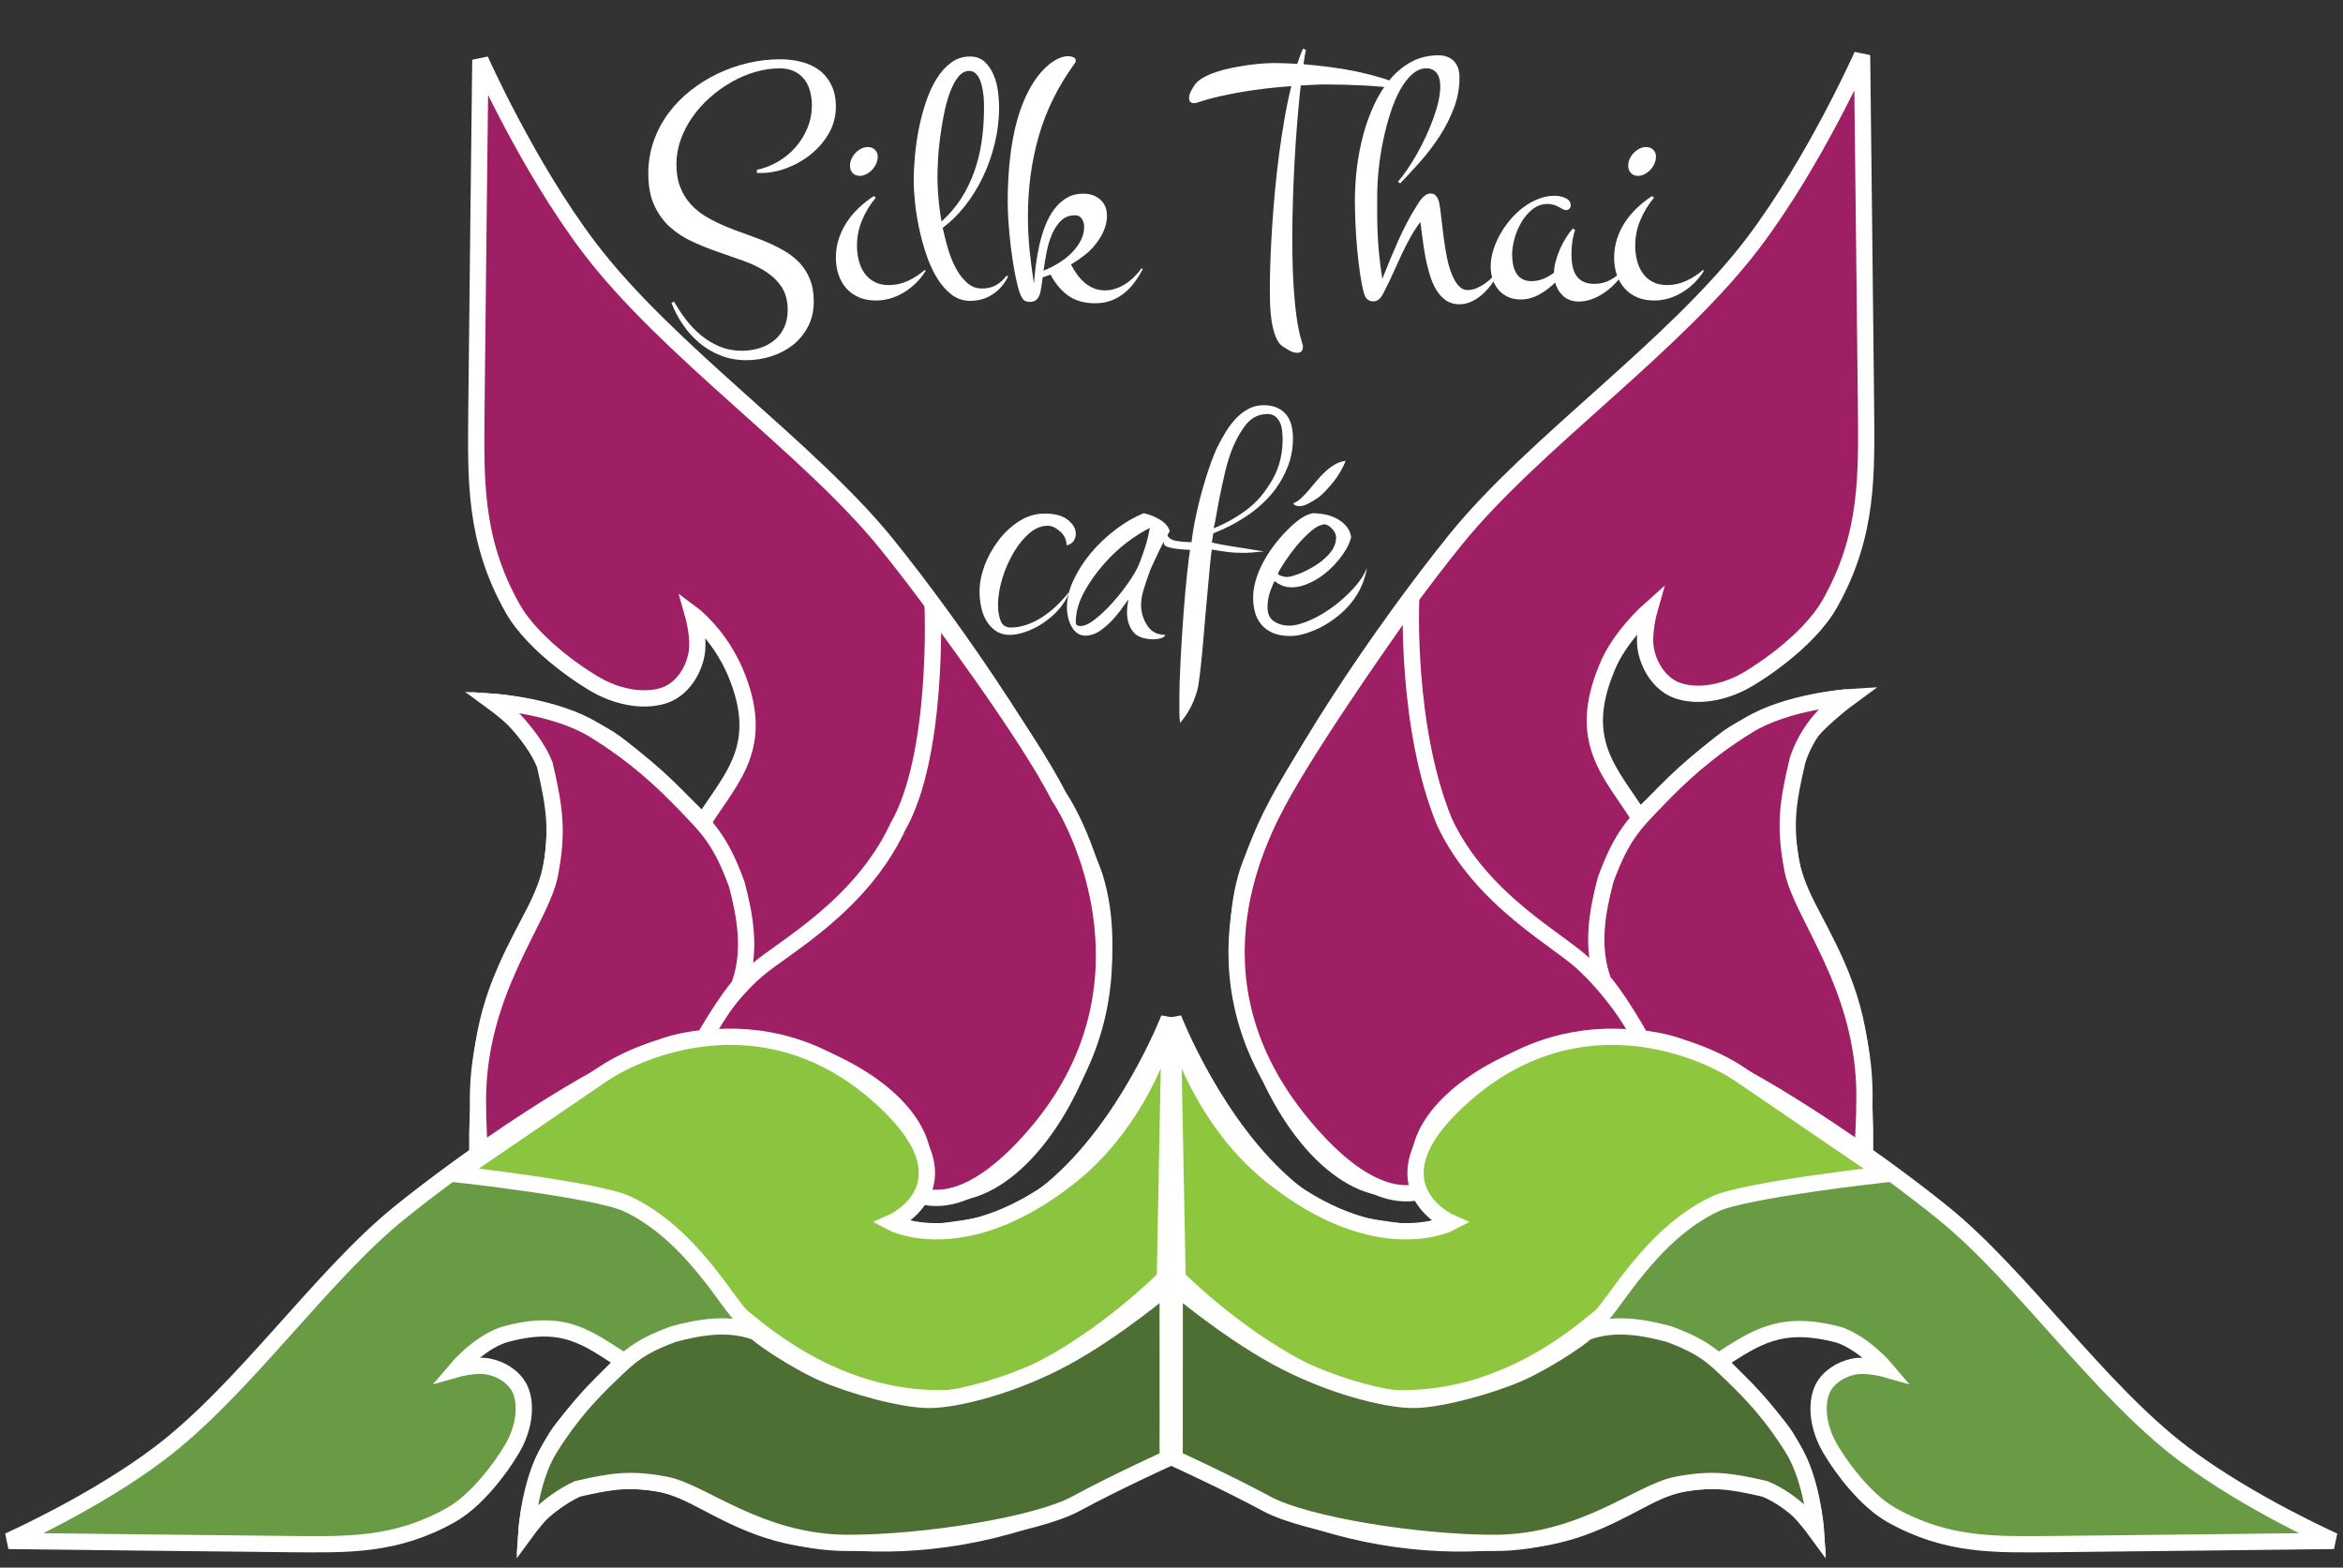
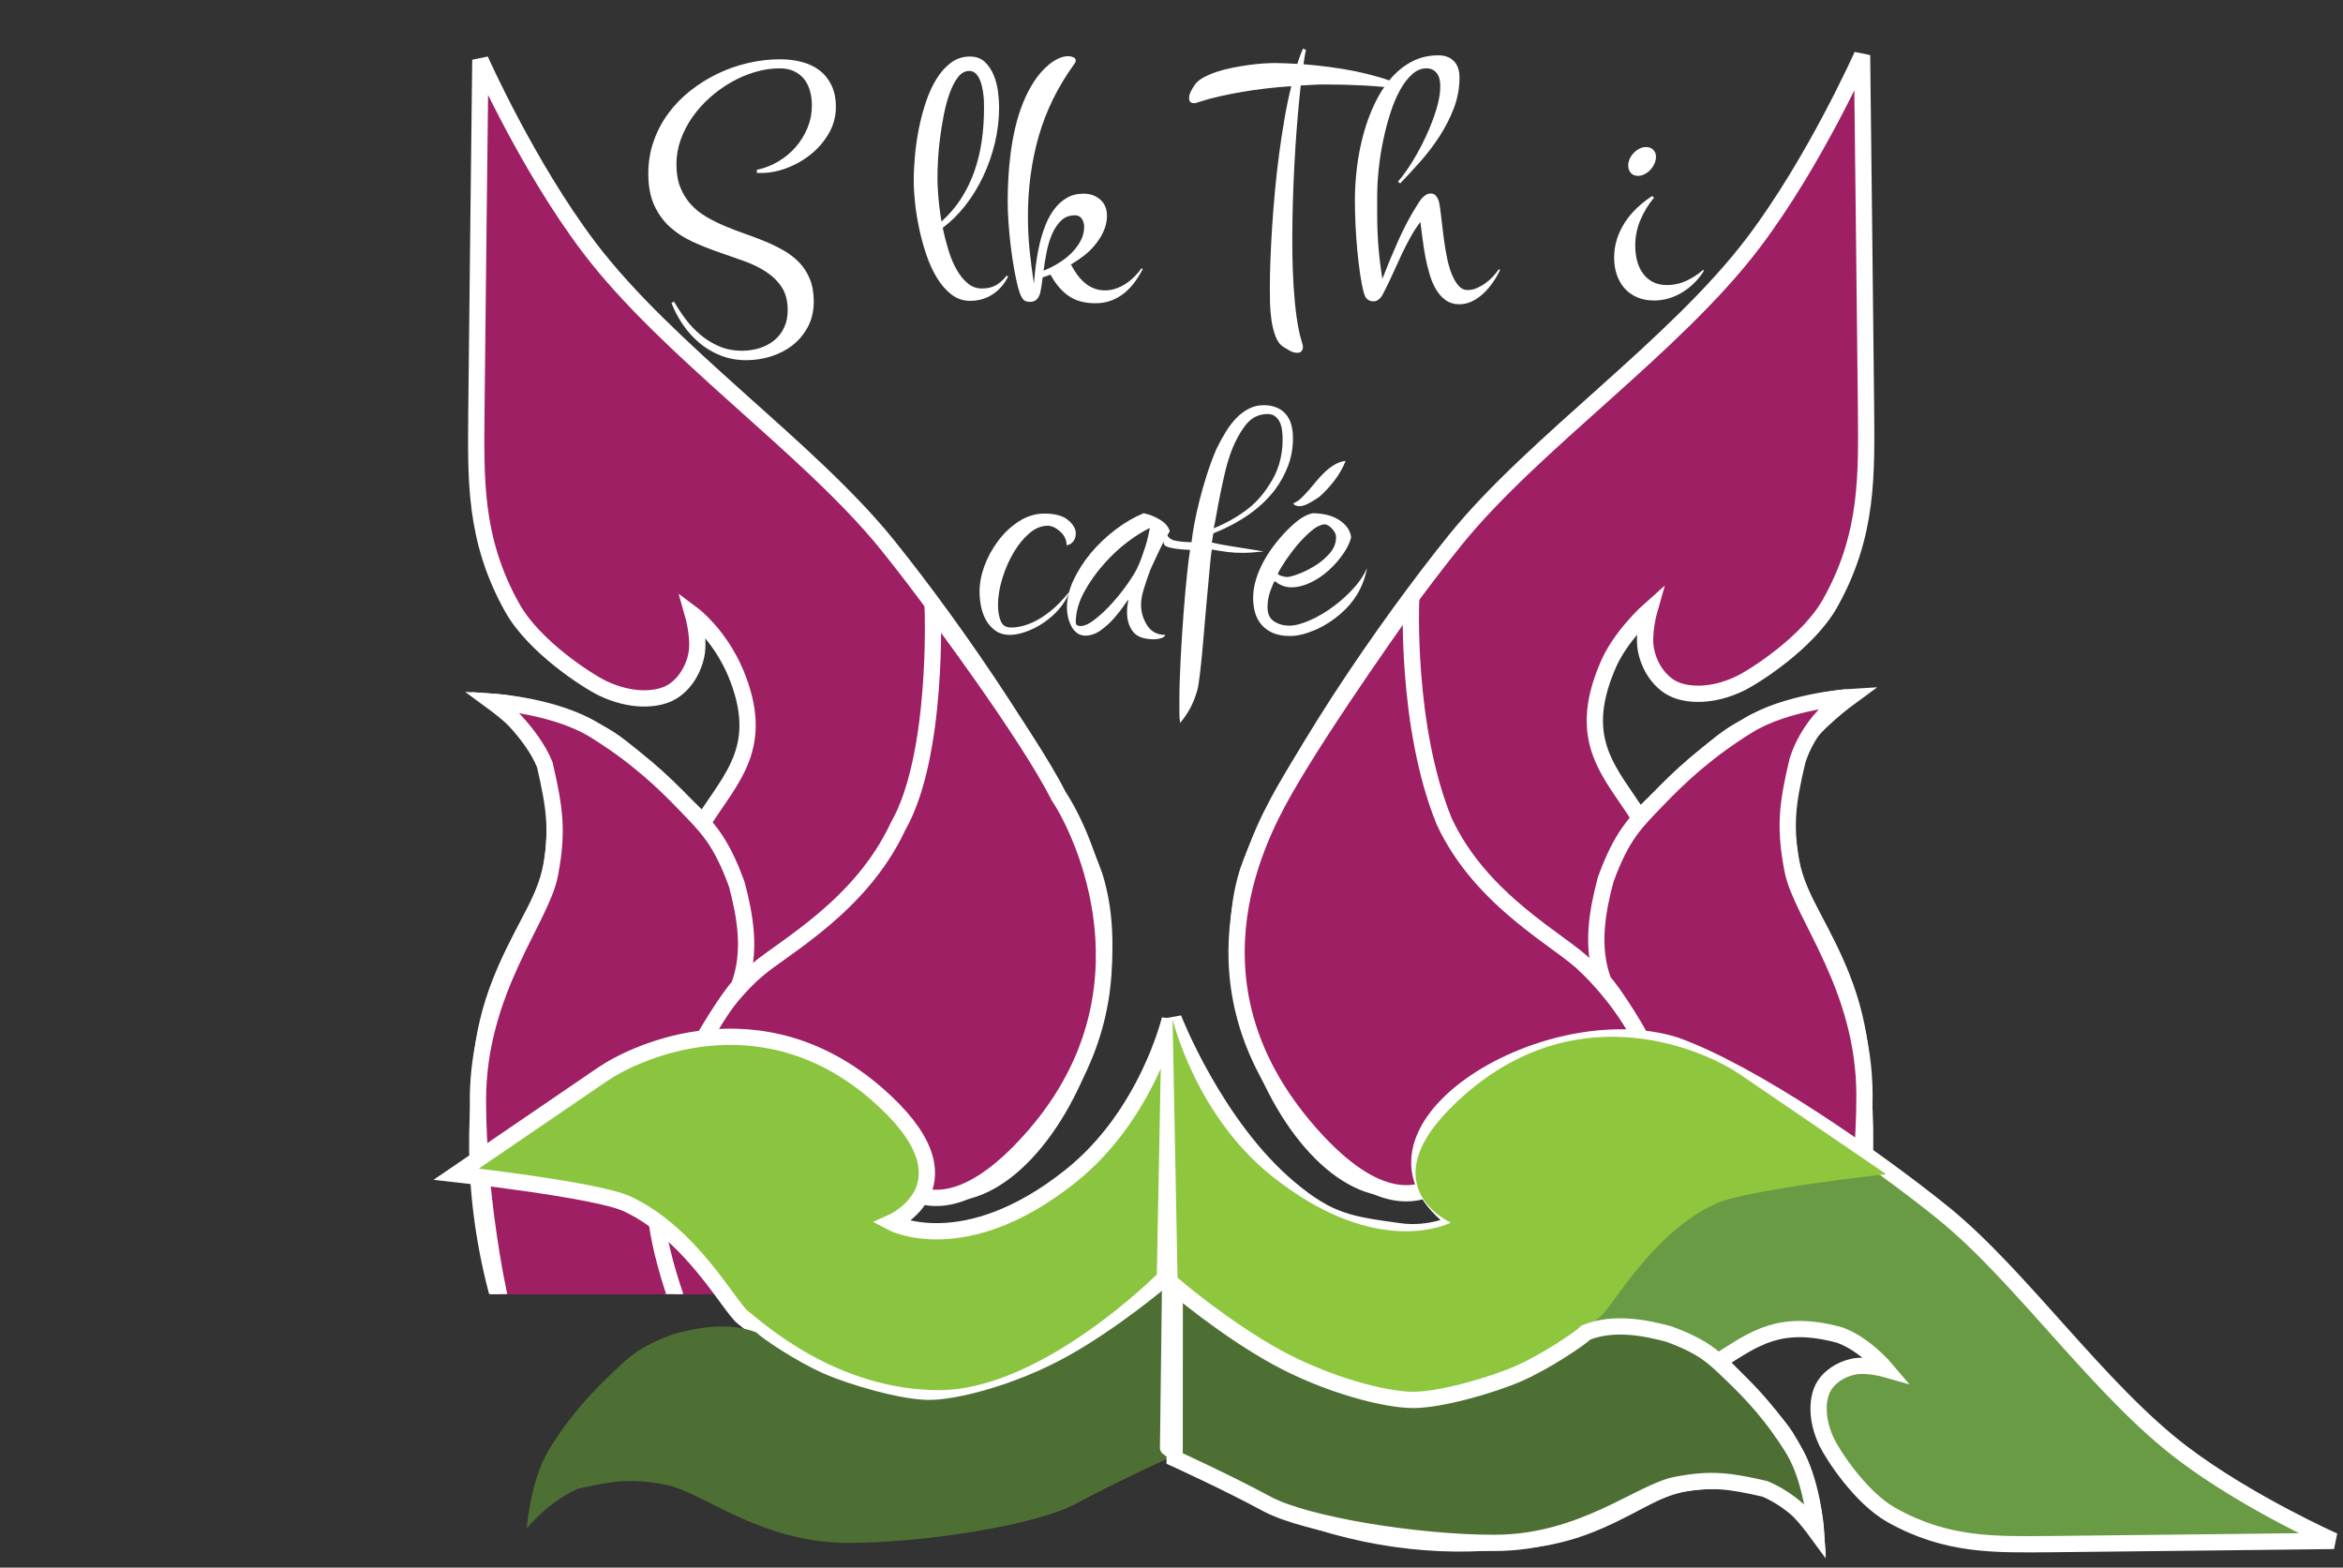
<svg xmlns="http://www.w3.org/2000/svg" viewBox="0 0 384 256.912" height="256.912" width="384" xml:space="preserve" id="svg2" version="1.1">
  <rect x="0" y="0" width="384" height="256.912" fill="#333333" stroke="none" />
  <defs id="defs6">
    <clipPath id="clipPath18" clipPathUnits="userSpaceOnUse">
      <path id="path16" d="M 45.242,33.632 H 239.521 V 192.684 H 45.242 Z" />
    </clipPath>
    <clipPath id="clipPath74" clipPathUnits="userSpaceOnUse">
      <path id="path72" d="M 0,192.684 H 288 V 0 H 0 Z" />
    </clipPath>
  </defs>
  <g transform="matrix(1.333,0,0,-1.333,0,256.912)" id="g10">
    <g id="g12">
      <g clip-path="url(#clipPath18)" id="g14">
        <g transform="translate(138.674,8.584)" id="g20">
          <path id="path22" style="fill:#9e1f63;fill-opacity:1;fill-rule:nonzero;stroke:none" d="m 0,0 c 0,0 -16.392,6.33 -25.909,17.684 -5.082,6.062 -5.488,9.188 -6.53,16.741 -0.677,4.907 1.344,8.736 1.344,8.736 13.449,-18.863 33.298,13.413 26.984,33.334 -4.162,11.687 -17.112,30.329 -25.499,40.715 -9.617,11.905 -26.988,23.768 -36.672,36.573 -7.531,9.959 -13.332,23.011 -13.332,23.011 0,0 -0.446,-38.002 -0.485,-43.012 -0.063,-8.5 -0.335,-15.911 4.427,-24.387 2.676,-4.764 9.248,-8.986 11.104,-9.871 3.51,-1.672 6.555,-1.426 8.2,-0.604 1.645,0.822 2.904,2.662 3.316,4.717 0.41,2.056 -0.412,4.936 -0.412,4.936 0,0 3.205,-2.395 5.226,-7.112 3.782,-9.082 -0.473,-12.84 -3.992,-18.388 0,0 -8.233,8.163 -11.516,10.233 -6.488,4.091 -14.393,4.573 -14.393,4.573 0,0 4.278,-3.126 5.758,-5.566 1.506,-2.486 2.39,-8.716 1.644,-13.763 -0.719,-4.861 -3.076,-7.486 -5.758,-13.571 -3.336,-7.574 -3.019,-12.76 -3.29,-16.04 -0.872,-10.559 0.787,-23.631 6.992,-36.602 4.316,-9.024 7.577,-13.474 7.403,-13.161 z" />
        </g>
        <g transform="translate(138.674,8.584)" id="g24">
          <path id="path26" style="fill:none;stroke:#ffffff;stroke-width:2;stroke-linecap:butt;stroke-linejoin:miter;stroke-miterlimit:4;stroke-dasharray:none;stroke-opacity:1" d="m 0,0 c 0,0 -16.392,6.33 -25.909,17.684 -5.082,6.062 -5.488,9.188 -6.53,16.741 -0.677,4.907 1.344,8.736 1.344,8.736 13.449,-18.863 33.298,13.413 26.984,33.334 -4.162,11.687 -17.112,30.329 -25.499,40.715 -9.617,11.905 -26.988,23.768 -36.672,36.573 -7.531,9.959 -13.332,23.011 -13.332,23.011 0,0 -0.446,-38.002 -0.485,-43.012 -0.063,-8.5 -0.335,-15.911 4.427,-24.387 2.676,-4.764 9.248,-8.986 11.104,-9.871 3.51,-1.672 6.555,-1.426 8.2,-0.604 1.645,0.822 2.904,2.662 3.316,4.717 0.41,2.056 -0.412,4.936 -0.412,4.936 0,0 3.205,-2.395 5.226,-7.112 3.782,-9.082 -0.473,-12.84 -3.992,-18.388 0,0 -8.233,8.163 -11.516,10.233 -6.488,4.091 -14.393,4.573 -14.393,4.573 0,0 4.278,-3.126 5.758,-5.566 1.506,-2.486 2.39,-8.716 1.644,-13.763 -0.719,-4.861 -3.076,-7.486 -5.758,-13.571 -3.336,-7.574 -3.019,-12.76 -3.29,-16.04 -0.872,-10.559 0.787,-23.631 6.992,-36.602 4.316,-9.024 7.577,-13.474 7.403,-13.161 z" />
        </g>
        <g transform="translate(99.12,9.201)" id="g28">
          <path id="path30" style="fill:#9e1f63;fill-opacity:1;fill-rule:nonzero;stroke:none" d="m 0,0 c 0,0 -18.328,18.077 -18.328,34.396 0,16.319 8.342,26.552 12.303,29.877 3.235,2.792 12.763,7.846 17.328,17.68 4.975,8.677 4.256,26.845 4.256,26.845 0,0 11.513,-15.29 15.476,-23.139 C 34.087,81.096 43.334,61.605 28.12,43.984 14.397,28.093 8.436,41.631 8.436,41.631 c 0,0 -5.873,-11.061 7.131,-27.32 C 24.85,2.703 39.418,-0.754 39.418,-0.754 Z" />
        </g>
        <g transform="translate(99.12,9.201)" id="g32">
          <path id="path34" style="fill:none;stroke:#ffffff;stroke-width:2;stroke-linecap:butt;stroke-linejoin:miter;stroke-miterlimit:4;stroke-dasharray:none;stroke-opacity:1" d="m 0,0 c 0,0 -18.328,18.077 -18.328,34.396 0,16.319 8.342,26.552 12.303,29.877 3.235,2.792 12.763,7.846 17.328,17.68 4.975,8.677 4.256,26.845 4.256,26.845 0,0 11.513,-15.29 15.476,-23.139 C 34.087,81.096 43.334,61.605 28.12,43.984 14.397,28.093 8.436,41.631 8.436,41.631 c 0,0 -5.873,-11.061 7.131,-27.32 C 24.85,2.703 39.418,-0.754 39.418,-0.754 Z" />
        </g>
        <g transform="translate(90.584,84.019)" id="g36">
          <path id="path38" style="fill:#9e1f63;fill-opacity:1;fill-rule:nonzero;stroke:none" d="m 0,0 c -2.008,5.522 -3.696,7.031 -6.276,9.729 -2.762,2.887 -6.151,6.088 -11.236,9.225 -4.729,2.921 -12.113,3.453 -12.113,3.453 0,0 4.43,-3.717 6.025,-7.719 1.247,-5.406 1.644,-8.194 0.628,-13.496 -1.063,-5.544 -8.815,-14.242 -8.85,-27.679 -0.031,-11.531 2.699,-28.747 5.963,-34.774 3.263,-6.025 6.893,-14.001 6.893,-14.001 L 7.3,-75.243 c 0,0 -6.547,7.706 -10.814,15.488 -4.269,7.783 -6.528,16.571 -6.528,20.84 0,4.269 2.259,12.051 4.017,16.067 1.757,4.018 5.272,9.29 6.276,10.294 C 1.881,-8.32 0.994,-3.743 0,0" />
        </g>
        <g transform="translate(90.584,84.019)" id="g40">
          <path id="path42" style="fill:none;stroke:#ffffff;stroke-width:2;stroke-linecap:butt;stroke-linejoin:miter;stroke-miterlimit:4;stroke-dasharray:none;stroke-opacity:1" d="m 0,0 c -2.008,5.522 -3.696,7.031 -6.276,9.729 -2.762,2.887 -6.151,6.088 -11.236,9.225 -4.729,2.921 -12.113,3.453 -12.113,3.453 0,0 4.43,-3.717 6.025,-7.719 1.247,-5.406 1.644,-8.194 0.628,-13.496 -1.063,-5.544 -8.815,-14.242 -8.85,-27.679 -0.031,-11.531 2.699,-28.747 5.963,-34.774 3.263,-6.025 6.893,-14.001 6.893,-14.001 L 7.3,-75.243 c 0,0 -6.547,7.706 -10.814,15.488 -4.269,7.783 -6.528,16.571 -6.528,20.84 0,4.269 2.259,12.051 4.017,16.067 1.757,4.018 5.272,9.29 6.276,10.294 C 1.881,-8.32 0.994,-3.743 0,0 Z" />
        </g>
        <g transform="translate(149.325,9.151)" id="g44">
          <path id="path46" style="fill:#9e1f63;fill-opacity:1;fill-rule:nonzero;stroke:none" d="m 0,0 c 0,0 16.393,6.33 25.911,17.685 5.081,6.062 5.485,9.187 6.528,16.741 0.678,4.904 -1.343,8.734 -1.343,8.734 -13.45,-18.862 -33.297,13.414 -26.984,33.334 4.162,11.688 17.113,30.33 25.5,40.714 9.615,11.907 26.987,23.769 36.67,36.574 7.531,9.96 13.333,23.013 13.333,23.013 0,0 0.446,-38.003 0.484,-43.013 0.063,-8.499 0.337,-15.911 -4.426,-24.388 -2.677,-4.762 -9.248,-8.985 -11.106,-9.869 -3.508,-1.671 -6.553,-1.427 -8.199,-0.605 -1.644,0.823 -2.903,2.661 -3.314,4.717 -0.412,2.056 0.411,4.936 0.411,4.936 0,0 -3.745,-3.323 -5.226,-7.112 -3.782,-9.082 0.473,-12.839 3.992,-18.388 0,0 8.233,8.162 11.515,10.233 6.49,4.092 14.395,4.573 14.395,4.573 0,0 -4.28,-3.127 -5.757,-5.566 -2.876,-3.972 -2.392,-8.715 -1.646,-13.763 0.719,-4.862 3.075,-7.487 5.758,-13.571 3.337,-7.573 3.018,-12.76 3.291,-16.04 C 80.658,38.38 78.998,25.308 72.795,12.336 68.479,3.311 65.217,-1.137 65.393,-0.824 Z" />
        </g>
        <g transform="translate(149.325,9.151)" id="g48">
          <path id="path50" style="fill:none;stroke:#ffffff;stroke-width:2;stroke-linecap:butt;stroke-linejoin:miter;stroke-miterlimit:4;stroke-dasharray:none;stroke-opacity:1" d="m 0,0 c 0,0 16.393,6.33 25.911,17.685 5.081,6.062 5.485,9.187 6.528,16.741 0.678,4.904 -1.343,8.734 -1.343,8.734 -13.45,-18.862 -33.297,13.414 -26.984,33.334 4.162,11.688 17.113,30.33 25.5,40.714 9.615,11.907 26.987,23.769 36.67,36.574 7.531,9.96 13.333,23.013 13.333,23.013 0,0 0.446,-38.003 0.484,-43.013 0.063,-8.499 0.337,-15.911 -4.426,-24.388 -2.677,-4.762 -9.248,-8.985 -11.106,-9.869 -3.508,-1.671 -6.553,-1.427 -8.199,-0.605 -1.644,0.823 -2.903,2.661 -3.314,4.717 -0.412,2.056 0.411,4.936 0.411,4.936 0,0 -3.745,-3.323 -5.226,-7.112 -3.782,-9.082 0.473,-12.839 3.992,-18.388 0,0 8.233,8.162 11.515,10.233 6.49,4.092 14.395,4.573 14.395,4.573 0,0 -4.28,-3.127 -5.757,-5.566 -2.876,-3.972 -2.392,-8.715 -1.646,-13.763 0.719,-4.862 3.075,-7.487 5.758,-13.571 3.337,-7.573 3.018,-12.76 3.291,-16.04 C 80.658,38.38 78.998,25.308 72.795,12.336 68.479,3.311 65.217,-1.137 65.393,-0.824 Z" />
        </g>
        <g transform="translate(188.88,9.77)" id="g52">
          <path id="path54" style="fill:#9e1f63;fill-opacity:1;fill-rule:nonzero;stroke:none" d="m 0,0 c 0,0 18.328,18.076 18.328,34.395 0,16.32 -8.702,26.525 -12.303,29.876 -2.876,2.945 -12.763,7.848 -17.328,17.681 -4.795,11.707 -4.076,27.358 -4.076,27.358 0,0 -10.612,-14.751 -15.655,-23.653 -3.779,-6.67 -12.3,-24.053 2.915,-41.672 13.723,-15.892 19.683,-2.356 19.683,-2.356 0,0 5.873,-11.06 -7.13,-27.32 C -24.851,2.702 -39.418,-0.754 -39.418,-0.754 Z" />
        </g>
        <g transform="translate(188.88,9.77)" id="g56">
          <path id="path58" style="fill:none;stroke:#ffffff;stroke-width:2;stroke-linecap:butt;stroke-linejoin:miter;stroke-miterlimit:4;stroke-dasharray:none;stroke-opacity:1" d="m 0,0 c 0,0 18.328,18.076 18.328,34.395 0,16.32 -8.702,26.525 -12.303,29.876 -2.876,2.945 -12.763,7.848 -17.328,17.681 -4.795,11.707 -4.076,27.358 -4.076,27.358 0,0 -10.612,-14.751 -15.655,-23.653 -3.779,-6.67 -12.3,-24.053 2.915,-41.672 13.723,-15.892 19.683,-2.356 19.683,-2.356 0,0 5.873,-11.06 -7.13,-27.32 C -24.851,2.702 -39.418,-0.754 -39.418,-0.754 Z" />
        </g>
        <g transform="translate(197.416,84.587)" id="g60">
          <path id="path62" style="fill:#9e1f63;fill-opacity:1;fill-rule:nonzero;stroke:none" d="m 0,0 c 2.008,5.522 3.697,7.032 6.275,9.728 2.765,2.888 6.152,6.089 11.239,9.228 4.727,2.919 12.111,3.451 12.111,3.451 0,0 -4.25,-2.306 -6.024,-7.719 -1.284,-5.38 -1.645,-8.194 -0.627,-13.497 1.061,-5.544 8.814,-14.242 8.848,-27.678 0.031,-11.531 -2.698,-28.747 -5.963,-34.774 -3.262,-6.026 -6.893,-14.001 -6.893,-14.001 L -7.3,-75.244 c 0,0 6.547,7.707 10.816,15.49 4.267,7.783 6.527,16.571 6.527,20.839 0,4.269 -2.26,12.05 -4.018,16.068 -1.756,4.018 -5.271,9.289 -6.277,10.294 C -1.88,-8.32 -0.993,-3.742 0,0" />
        </g>
        <g transform="translate(197.416,84.587)" id="g64">
          <path id="path66" style="fill:none;stroke:#ffffff;stroke-width:2;stroke-linecap:butt;stroke-linejoin:miter;stroke-miterlimit:4;stroke-dasharray:none;stroke-opacity:1" d="m 0,0 c 2.008,5.522 3.697,7.032 6.275,9.728 2.765,2.888 6.152,6.089 11.239,9.228 4.727,2.919 12.111,3.451 12.111,3.451 0,0 -4.25,-2.306 -6.024,-7.719 -1.284,-5.38 -1.645,-8.194 -0.627,-13.497 1.061,-5.544 8.814,-14.242 8.848,-27.678 0.031,-11.531 -2.698,-28.747 -5.963,-34.774 -3.262,-6.026 -6.893,-14.001 -6.893,-14.001 L -7.3,-75.244 c 0,0 6.547,7.707 10.816,15.49 4.267,7.783 6.527,16.571 6.527,20.839 0,4.269 -2.26,12.05 -4.018,16.068 -1.756,4.018 -5.271,9.289 -6.277,10.294 C -1.88,-8.32 -0.993,-3.742 0,0 Z" />
        </g>
      </g>
    </g>
    <g id="g68">
      <g clip-path="url(#clipPath74)" id="g70">
        <g transform="translate(19.616,14.043)" id="g76">
-           <path id="path78" style="fill:#689b44;fill-opacity:1;fill-rule:nonzero;stroke:#ffffff;stroke-width:2;stroke-linecap:butt;stroke-linejoin:miter;stroke-miterlimit:4;stroke-dasharray:none;stroke-opacity:1" d="m 0,0 c -8.038,-6.077 -18.572,-10.761 -18.572,-10.761 0,0 30.669,-0.359 34.711,-0.39 6.86,-0.051 12.842,-0.27 19.681,3.573 3.844,2.158 7.252,7.462 7.965,8.96 1.349,2.833 1.153,5.291 0.489,6.617 -0.665,1.33 -2.148,2.346 -3.807,2.677 -1.659,0.332 -3.982,-0.331 -3.982,-0.331 0,0 2.632,3.128 5.738,4.216 7.507,2.15 10.361,-0.381 14.838,-3.22 0,0 -6.586,-6.647 -8.257,-9.295 -3.302,-5.236 -3.69,-11.617 -3.69,-11.617 0,0 2.524,3.455 4.49,4.647 2.009,1.217 7.036,1.93 11.108,1.327 3.924,-0.578 6.041,-2.48 10.953,-4.646 6.111,-2.691 10.297,-2.436 12.944,-2.654 8.523,-0.705 19.072,0.635 29.539,5.642 7.284,3.484 10.873,6.114 10.621,5.974 l -0.664,52.771 c 0,0 -5.109,-13.228 -14.271,-20.908 -4.893,-4.103 -7.415,-4.431 -13.51,-5.27 -3.961,-0.548 -7.051,1.083 -7.051,1.083 C 104.496,39.25 78.448,55.267 62.372,50.171 52.939,46.814 37.896,36.363 29.515,29.594 19.907,21.833 10.333,7.815 0,0" />
-         </g>
+           </g>
        <g transform="translate(143.223,35.613)" id="g80">
          <path id="path82" style="fill:#8bc53f;fill-opacity:1;fill-rule:nonzero;stroke:none" d="m 0,0 c 0,0 -14.588,-14.791 -27.759,-14.791 -13.171,0 -22.49,8.712 -24.11,9.928 -1.623,1.215 -6.333,10.3 -14.27,13.983 -3.716,1.727 -20.987,3.644 -20.987,3.644 l 17.997,12.281 c 4.099,2.797 19.412,9.925 33.632,-2.353 12.825,-11.074 1.902,-15.884 1.902,-15.884 0,0 8.924,-4.741 22.046,5.755 9.366,7.491 12.157,19.248 12.157,19.248 z" />
        </g>
        <g transform="translate(143.223,35.613)" id="g84">
          <path id="path86" style="fill:none;stroke:#ffffff;stroke-width:2;stroke-linecap:butt;stroke-linejoin:miter;stroke-miterlimit:4;stroke-dasharray:none;stroke-opacity:1" d="m 0,0 c 0,0 -14.588,-14.791 -27.759,-14.791 -13.171,0 -22.49,8.712 -24.11,9.928 -1.623,1.215 -6.333,10.3 -14.27,13.983 -3.716,1.727 -20.987,3.644 -20.987,3.644 l 17.997,12.281 c 4.099,2.797 19.412,9.925 33.632,-2.353 12.825,-11.074 1.902,-15.884 1.902,-15.884 0,0 8.924,-4.741 22.046,5.755 9.366,7.491 12.157,19.248 12.157,19.248 z" />
        </g>
        <g transform="translate(82.843,28.725)" id="g88">
          <path id="path90" style="fill:#4d6f33;fill-opacity:1;fill-rule:nonzero;stroke:none" d="m 0,0 c -4.458,-1.621 -5.675,-2.984 -7.852,-5.066 -2.329,-2.229 -4.913,-4.963 -7.447,-9.068 -2.354,-3.816 -2.784,-9.776 -2.784,-9.776 0,0 2.428,3.093 6.229,4.864 4.362,1.006 6.611,1.326 10.89,0.506 4.476,-0.857 11.495,-7.114 22.339,-7.143 9.306,-0.023 23.201,2.178 28.063,4.814 4.862,2.634 11.298,5.563 11.298,5.563 L 60.722,5.89 c 0,0 -6.22,-5.283 -12.499,-8.727 -6.283,-3.445 -13.374,-5.268 -16.817,-5.268 -3.446,0 -9.726,1.823 -12.969,3.242 -3.241,1.419 -7.496,4.254 -8.307,5.065 C 6.714,1.517 3.02,0.803 0.001,0 Z" />
        </g>
        <g transform="translate(82.843,28.725)" id="g92">
-           <path id="path94" style="fill:none;stroke:#ffffff;stroke-width:2;stroke-linecap:butt;stroke-linejoin:miter;stroke-miterlimit:4;stroke-dasharray:none;stroke-opacity:1" d="m 0,0 c -4.458,-1.621 -5.675,-2.984 -7.852,-5.066 -2.329,-2.229 -4.913,-4.963 -7.447,-9.068 -2.354,-3.816 -2.784,-9.776 -2.784,-9.776 0,0 2.428,3.093 6.229,4.864 4.362,1.006 6.611,1.326 10.89,0.506 4.476,-0.857 11.495,-7.114 22.339,-7.143 9.306,-0.023 23.201,2.178 28.063,4.814 4.862,2.634 11.298,5.563 11.298,5.563 L 60.722,5.89 c 0,0 -6.22,-5.283 -12.499,-8.727 -6.283,-3.445 -13.374,-5.268 -16.817,-5.268 -3.446,0 -9.726,1.823 -12.969,3.242 -3.241,1.419 -7.496,4.254 -8.307,5.065 C 6.714,1.517 3.02,0.803 0.001,0 Z" />
-         </g>
+           </g>
        <g transform="translate(144.279,67.533)" id="g96">
          <path id="path98" style="fill:#689b44;fill-opacity:1;fill-rule:nonzero;stroke:none" d="m 0,0 c 0,0 5.108,-13.229 14.272,-20.908 4.894,-4.103 7.415,-4.431 13.51,-5.271 3.959,-0.548 7.049,1.083 7.049,1.083 -15.222,10.856 10.825,26.872 26.902,21.777 9.433,-3.357 24.476,-13.808 32.858,-20.577 9.607,-7.761 19.18,-21.779 29.516,-29.594 8.037,-6.077 18.57,-10.761 18.57,-10.761 0,0 -30.669,-0.359 -34.711,-0.391 -6.861,-0.05 -12.842,-0.269 -19.682,3.574 -3.845,2.158 -7.253,7.462 -7.966,8.96 -1.35,2.833 -1.151,5.291 -0.486,6.617 0.663,1.33 2.148,2.345 3.807,2.677 1.658,0.332 3.981,-0.332 3.981,-0.332 0,0 -2.633,3.128 -5.738,4.216 -7.328,1.971 -10.361,-0.381 -14.839,-3.219 0,0 6.587,-6.647 8.258,-9.295 3.302,-5.237 3.69,-11.618 3.69,-11.618 0,0 -2.523,3.456 -4.492,4.648 -2.006,1.217 -7.032,1.93 -11.106,1.327 -3.922,-0.578 -6.042,-2.48 -10.954,-4.646 -6.112,-2.691 -10.298,-2.436 -12.943,-2.655 -8.523,-0.704 -19.072,0.636 -29.539,5.643 -7.283,3.483 -10.874,6.114 -10.621,5.974 z" />
        </g>
        <g transform="translate(144.279,67.533)" id="g100">
          <path id="path102" style="fill:none;stroke:#ffffff;stroke-width:2;stroke-linecap:butt;stroke-linejoin:miter;stroke-miterlimit:4;stroke-dasharray:none;stroke-opacity:1" d="m 0,0 c 0,0 5.108,-13.229 14.272,-20.908 4.894,-4.103 7.415,-4.431 13.51,-5.271 3.959,-0.548 7.049,1.083 7.049,1.083 -15.222,10.856 10.825,26.872 26.902,21.777 9.433,-3.357 24.476,-13.808 32.858,-20.577 9.607,-7.761 19.18,-21.779 29.516,-29.594 8.037,-6.077 18.57,-10.761 18.57,-10.761 0,0 -30.669,-0.359 -34.711,-0.391 -6.861,-0.05 -12.842,-0.269 -19.682,3.574 -3.845,2.158 -7.253,7.462 -7.966,8.96 -1.35,2.833 -1.151,5.291 -0.486,6.617 0.663,1.33 2.148,2.345 3.807,2.677 1.658,0.332 3.981,-0.332 3.981,-0.332 0,0 -2.633,3.128 -5.738,4.216 -7.328,1.971 -10.361,-0.381 -14.839,-3.219 0,0 6.587,-6.647 8.258,-9.295 3.302,-5.237 3.69,-11.618 3.69,-11.618 0,0 -2.523,3.456 -4.492,4.648 -2.006,1.217 -7.032,1.93 -11.106,1.327 -3.922,-0.578 -6.042,-2.48 -10.954,-4.646 -6.112,-2.691 -10.298,-2.436 -12.943,-2.655 -8.523,-0.704 -19.072,0.636 -29.539,5.643 -7.283,3.483 -10.874,6.114 -10.621,5.974 z" />
        </g>
        <g transform="translate(144.779,35.613)" id="g104">
          <path id="path106" style="fill:#8ec63e;fill-opacity:1;fill-rule:nonzero;stroke:none" d="m 0,0 c 0,0 14.589,-14.791 27.756,-14.791 13.171,0 22.493,8.712 24.113,9.928 1.62,1.215 6.33,10.3 14.268,13.983 3.718,1.727 20.987,3.644 20.987,3.644 L 69.127,25.045 C 65.028,27.842 49.715,34.97 35.494,22.692 22.671,11.618 33.595,6.808 33.595,6.808 c 0,0 -8.925,-4.741 -22.047,5.755 C 2.18,20.054 -0.609,31.811 -0.609,31.811 Z" />
        </g>
        <g transform="translate(144.779,35.613)" id="g108">
-           <path id="path110" style="fill:none;stroke:#ffffff;stroke-width:2;stroke-linecap:butt;stroke-linejoin:miter;stroke-miterlimit:4;stroke-dasharray:none;stroke-opacity:1" d="m 0,0 c 0,0 14.589,-14.791 27.756,-14.791 13.171,0 22.493,8.712 24.113,9.928 1.62,1.215 6.33,10.3 14.268,13.983 3.718,1.727 20.987,3.644 20.987,3.644 L 69.127,25.045 C 65.028,27.842 49.715,34.97 35.494,22.692 22.671,11.618 33.595,6.808 33.595,6.808 c 0,0 -8.925,-4.741 -22.047,5.755 C 2.18,20.054 -0.609,31.811 -0.609,31.811 Z" />
-         </g>
+           </g>
        <g transform="translate(205.159,28.725)" id="g112">
          <path id="path114" style="fill:#4d6f33;fill-opacity:1;fill-rule:nonzero;stroke:none" d="m 0,0 c 4.459,-1.621 5.675,-2.984 7.851,-5.066 2.33,-2.229 4.915,-4.963 7.445,-9.068 2.356,-3.816 2.786,-9.776 2.786,-9.776 0,0 -2.429,3.273 -6.231,4.864 -4.362,1.006 -6.611,1.326 -10.89,0.506 -4.475,-0.857 -11.494,-7.114 -22.339,-7.143 -9.307,-0.023 -23.199,2.178 -28.06,4.814 -4.864,2.634 -11.3,5.563 -11.3,5.563 l 0.014,21.196 c 0,0 6.22,-5.283 12.499,-8.727 6.282,-3.445 13.373,-5.268 16.818,-5.268 3.444,0 9.724,1.823 12.969,3.242 3.241,1.419 7.495,4.254 8.307,5.065 C -6.718,1.517 -3.022,0.803 0,0" />
        </g>
        <g transform="translate(205.159,28.725)" id="g116">
          <path id="path118" style="fill:none;stroke:#ffffff;stroke-width:2;stroke-linecap:butt;stroke-linejoin:miter;stroke-miterlimit:4;stroke-dasharray:none;stroke-opacity:1" d="m 0,0 c 4.459,-1.621 5.675,-2.984 7.851,-5.066 2.33,-2.229 4.915,-4.963 7.445,-9.068 2.356,-3.816 2.786,-9.776 2.786,-9.776 0,0 -2.429,3.273 -6.231,4.864 -4.362,1.006 -6.611,1.326 -10.89,0.506 -4.475,-0.857 -11.494,-7.114 -22.339,-7.143 -9.307,-0.023 -23.199,2.178 -28.06,4.814 -4.864,2.634 -11.3,5.563 -11.3,5.563 l 0.014,21.196 c 0,0 6.22,-5.283 12.499,-8.727 6.282,-3.445 13.373,-5.268 16.818,-5.268 3.444,0 9.724,1.823 12.969,3.242 3.241,1.419 7.495,4.254 8.307,5.065 C -6.718,1.517 -3.022,0.803 0,0 Z" />
        </g>
        <g transform="translate(102.772,179.586)" id="g120">
          <path id="path122" style="fill:#ffffff;fill-opacity:1;fill-rule:nonzero;stroke:none" d="m 0,0 c 0,-1.152 -0.285,-2.228 -0.854,-3.225 -0.569,-0.999 -1.307,-1.862 -2.213,-2.593 -0.907,-0.731 -1.915,-1.304 -3.025,-1.718 -1.11,-0.415 -2.207,-0.608 -3.288,-0.58 h -0.338 v 0.38 c 0.927,0.196 1.802,0.537 2.625,1.022 0.822,0.485 1.538,1.078 2.15,1.781 0.611,0.703 1.096,1.49 1.454,2.361 0.359,0.872 0.538,1.785 0.538,2.741 0,0.632 -0.078,1.229 -0.232,1.792 -0.155,0.562 -0.394,1.046 -0.716,1.454 -0.325,0.408 -0.735,0.731 -1.234,0.97 -0.499,0.239 -1.093,0.358 -1.781,0.358 -0.984,0 -1.982,-0.147 -2.994,-0.442 -1.012,-0.295 -1.988,-0.71 -2.93,-1.244 -0.942,-0.534 -1.823,-1.167 -2.645,-1.897 -0.823,-0.731 -1.539,-1.532 -2.151,-2.404 -0.611,-0.871 -1.093,-1.798 -1.444,-2.782 -0.351,-0.984 -0.527,-1.989 -0.527,-3.015 0,-1.096 0.158,-2.041 0.475,-2.835 0.316,-0.794 0.744,-1.49 1.285,-2.087 0.541,-0.598 1.171,-1.106 1.887,-1.529 0.717,-0.421 1.482,-0.804 2.298,-1.149 0.814,-0.344 1.647,-0.663 2.498,-0.959 0.85,-0.295 1.683,-0.611 2.498,-0.948 0.815,-0.337 1.581,-0.713 2.298,-1.128 0.717,-0.415 1.345,-0.907 1.887,-1.475 0.54,-0.57 0.969,-1.244 1.285,-2.024 0.317,-0.78 0.475,-1.697 0.475,-2.751 0,-1.152 -0.236,-2.178 -0.706,-3.078 -0.471,-0.899 -1.094,-1.655 -1.866,-2.266 -0.773,-0.611 -1.659,-1.075 -2.656,-1.391 -0.998,-0.317 -2.024,-0.475 -3.078,-0.475 -1.139,0 -2.193,0.194 -3.163,0.58 -0.969,0.387 -1.84,0.907 -2.613,1.56 -0.773,0.653 -1.448,1.406 -2.024,2.256 -0.576,0.85 -1.04,1.732 -1.391,2.645 l 0.316,0.169 c 0.422,-0.745 0.906,-1.479 1.455,-2.203 0.548,-0.724 1.166,-1.37 1.855,-1.939 0.688,-0.57 1.451,-1.03 2.287,-1.381 0.836,-0.352 1.746,-0.527 2.73,-0.527 0.801,0 1.546,0.112 2.234,0.337 0.689,0.225 1.287,0.548 1.792,0.97 0.506,0.421 0.903,0.941 1.191,1.56 0.288,0.618 0.432,1.321 0.432,2.108 0,1.152 -0.245,2.101 -0.737,2.846 -0.492,0.744 -1.138,1.377 -1.94,1.897 -0.801,0.52 -1.714,0.962 -2.74,1.328 -1.027,0.365 -2.076,0.734 -3.152,1.107 -1.075,0.372 -2.126,0.793 -3.151,1.264 -1.026,0.471 -1.939,1.065 -2.741,1.782 -0.801,0.716 -1.448,1.605 -1.939,2.667 -0.492,1.06 -0.738,2.363 -0.738,3.91 0,1.405 0.217,2.73 0.654,3.973 0.435,1.245 1.035,2.386 1.802,3.426 0.766,1.04 1.669,1.971 2.709,2.794 1.039,0.821 2.161,1.52 3.362,2.097 1.202,0.576 2.456,1.015 3.763,1.318 1.307,0.301 2.621,0.452 3.942,0.452 0.941,0 1.83,-0.112 2.667,-0.337 C -3.328,5.299 -2.603,4.951 -1.992,4.48 -1.38,4.009 -0.896,3.401 -0.538,2.656 -0.179,1.912 0,1.026 0,0" />
        </g>
        <g transform="translate(107.916,173.452)" id="g124">
-           <path id="path126" style="fill:#ffffff;fill-opacity:1;fill-rule:nonzero;stroke:none" d="M 0,0 C 0,-0.281 -0.063,-0.562 -0.19,-0.843 -0.316,-1.125 -0.482,-1.374 -0.685,-1.591 -0.89,-1.81 -1.125,-1.989 -1.391,-2.129 -1.659,-2.27 -1.933,-2.34 -2.213,-2.34 c -0.367,0 -0.658,0.119 -0.875,0.359 -0.219,0.238 -0.327,0.54 -0.327,0.906 0,0.281 0.063,0.559 0.189,0.833 0.127,0.274 0.292,0.516 0.496,0.727 0.204,0.211 0.435,0.383 0.696,0.516 0.26,0.134 0.53,0.201 0.811,0.201 0.365,0 0.661,-0.113 0.886,-0.338 C -0.113,0.639 0,0.351 0,0 m 5.902,-13.998 c -0.323,-0.534 -0.706,-1.022 -1.149,-1.464 -0.442,-0.443 -0.927,-0.83 -1.454,-1.16 -0.527,-0.331 -1.09,-0.586 -1.687,-0.77 -0.597,-0.182 -1.212,-0.273 -1.844,-0.273 -0.787,0 -1.486,0.134 -2.098,0.4 -0.611,0.266 -1.125,0.636 -1.538,1.107 -0.415,0.47 -0.731,1.025 -0.949,1.665 -0.219,0.639 -0.327,1.339 -0.327,2.098 0,0.814 0.119,1.587 0.358,2.318 0.239,0.731 0.57,1.416 0.992,2.056 0.421,0.639 0.916,1.226 1.485,1.76 0.569,0.534 1.177,1.012 1.824,1.434 l 0.253,-0.19 c -0.689,-0.815 -1.247,-1.729 -1.676,-2.74 -0.429,-1.013 -0.643,-2.067 -0.643,-3.162 0,-0.633 0.074,-1.242 0.221,-1.824 0.148,-0.584 0.38,-1.1 0.696,-1.549 0.317,-0.451 0.72,-0.809 1.213,-1.075 0.491,-0.268 1.088,-0.401 1.791,-0.401 0.829,0 1.619,0.176 2.372,0.527 0.751,0.351 1.429,0.793 2.034,1.328 z" />
-         </g>
+           </g>
        <g transform="translate(115.273,171.765)" id="g128">
          <path id="path130" style="fill:#ffffff;fill-opacity:1;fill-rule:nonzero;stroke:none" d="m 0,0 c -0.014,-0.309 -0.018,-0.688 -0.011,-1.138 0.008,-0.45 0.029,-0.945 0.064,-1.486 0.034,-0.542 0.087,-1.122 0.158,-1.739 0.07,-0.619 0.161,-1.252 0.274,-1.898 0.941,0.844 1.742,1.778 2.403,2.804 0.66,1.025 1.202,2.132 1.623,3.32 0.422,1.188 0.728,2.438 0.917,3.753 0.19,1.314 0.285,2.68 0.285,4.099 0,0.183 -0.004,0.423 -0.011,0.717 C 5.695,8.728 5.671,9.043 5.628,9.381 5.586,9.719 5.526,10.056 5.449,10.393 5.372,10.73 5.267,11.036 5.133,11.31 5,11.584 4.831,11.809 4.627,11.985 4.423,12.16 4.181,12.248 3.9,12.248 3.365,12.248 2.898,11.985 2.498,11.458 2.097,10.931 1.752,10.259 1.465,9.444 1.177,8.629 0.938,7.729 0.749,6.746 0.559,5.762 0.407,4.817 0.295,3.911 0.182,3.004 0.105,2.192 0.063,1.476 0.021,0.759 0,0.267 0,0 m 8.685,-13.006 c -0.45,-0.928 -1.082,-1.663 -1.897,-2.203 -0.815,-0.541 -1.743,-0.812 -2.783,-0.812 -0.857,0 -1.623,0.26 -2.297,0.78 -0.675,0.52 -1.269,1.202 -1.782,2.045 -0.513,0.843 -0.948,1.795 -1.307,2.857 -0.358,1.06 -0.653,2.139 -0.885,3.235 -0.232,1.096 -0.401,2.154 -0.506,3.173 -0.105,1.018 -0.158,1.908 -0.158,2.666 0,0.928 0.049,1.947 0.147,3.057 0.098,1.11 0.26,2.231 0.485,3.362 0.225,1.132 0.517,2.231 0.875,3.3 0.359,1.067 0.794,2.013 1.307,2.835 0.512,0.822 1.107,1.482 1.782,1.982 0.674,0.498 1.446,0.748 2.318,0.748 0.745,0 1.349,-0.219 1.813,-0.654 C 6.261,12.93 6.626,12.392 6.894,11.752 7.16,11.113 7.339,10.435 7.431,9.719 7.522,9.002 7.568,8.362 7.568,7.8 7.568,6.282 7.389,4.789 7.03,3.32 6.672,1.852 6.18,0.467 5.555,-0.833 c -0.626,-1.3 -1.36,-2.48 -2.203,-3.541 -0.843,-1.062 -1.75,-1.95 -2.72,-2.667 0.197,-0.942 0.432,-1.858 0.707,-2.751 0.274,-0.893 0.607,-1.686 1.001,-2.382 0.393,-0.696 0.846,-1.258 1.36,-1.686 0.512,-0.429 1.099,-0.643 1.76,-0.643 0.66,0 1.229,0.133 1.707,0.4 0.478,0.267 0.92,0.661 1.329,1.181 z" />
        </g>
        <g transform="translate(132.18,166.264)" id="g132">
          <path id="path134" style="fill:#ffffff;fill-opacity:1;fill-rule:nonzero;stroke:none" d="m 0,0 c -0.703,0 -1.279,-0.222 -1.729,-0.665 -0.45,-0.442 -0.819,-0.998 -1.106,-1.665 -0.289,-0.668 -0.51,-1.401 -0.665,-2.203 -0.154,-0.801 -0.281,-1.56 -0.379,-2.277 0.674,0.267 1.317,0.594 1.929,0.981 0.611,0.386 1.141,0.811 1.592,1.275 0.449,0.464 0.807,0.959 1.075,1.486 0.266,0.527 0.4,1.078 0.4,1.655 0,0.365 -0.095,0.692 -0.284,0.98 C 0.643,-0.145 0.365,0 0,0 M 8.327,-6.598 C 8.045,-7.146 7.722,-7.674 7.357,-8.179 6.991,-8.686 6.57,-9.136 6.092,-9.529 5.614,-9.922 5.08,-10.235 4.49,-10.467 3.9,-10.699 3.232,-10.815 2.488,-10.815 c -1.35,0 -2.456,0.31 -3.321,0.928 -0.864,0.618 -1.592,1.483 -2.182,2.593 -0.168,-0.071 -0.334,-0.13 -0.495,-0.18 -0.162,-0.049 -0.32,-0.102 -0.474,-0.158 -0.029,-0.239 -0.057,-0.456 -0.085,-0.653 -0.028,-0.197 -0.056,-0.38 -0.084,-0.548 -0.028,-0.183 -0.063,-0.38 -0.105,-0.59 -0.042,-0.211 -0.113,-0.408 -0.211,-0.591 -0.099,-0.182 -0.232,-0.333 -0.401,-0.453 -0.169,-0.119 -0.4,-0.179 -0.695,-0.179 -0.422,0 -0.717,0.13 -0.886,0.39 -0.169,0.26 -0.302,0.545 -0.4,0.854 -0.211,0.674 -0.404,1.489 -0.58,2.445 -0.176,0.955 -0.327,1.943 -0.453,2.962 -0.127,1.018 -0.225,2.027 -0.295,3.025 -0.071,0.998 -0.106,1.883 -0.106,2.656 0,0.928 0.028,1.908 0.084,2.941 0.056,1.033 0.155,2.076 0.296,3.13 0.14,1.054 0.333,2.098 0.579,3.131 0.246,1.033 0.559,2.02 0.939,2.962 0.379,0.941 0.832,1.816 1.359,2.624 0.527,0.808 1.149,1.507 1.866,2.097 0.323,0.267 0.692,0.499 1.106,0.697 0.415,0.196 0.826,0.294 1.234,0.294 0.168,0 0.361,-0.039 0.58,-0.116 0.217,-0.077 0.326,-0.221 0.326,-0.432 0,-0.113 -0.056,-0.246 -0.168,-0.4 -2.01,-2.769 -3.465,-5.71 -4.364,-8.822 -0.9,-3.114 -1.349,-6.413 -1.349,-9.897 0,-1.434 0.066,-2.815 0.2,-4.143 0.134,-1.328 0.313,-2.716 0.537,-4.164 0.057,0.731 0.138,1.515 0.243,2.351 0.106,0.836 0.253,1.662 0.443,2.477 0.19,0.814 0.432,1.599 0.727,2.351 0.295,0.751 0.661,1.415 1.096,1.992 0.435,0.575 0.945,1.035 1.529,1.38 0.582,0.344 1.267,0.517 2.055,0.517 0.829,0 1.518,-0.243 2.066,-0.727 C 3.647,1.443 3.921,0.78 3.921,-0.064 3.921,-0.542 3.843,-1.012 3.689,-1.476 3.534,-1.939 3.327,-2.379 3.067,-2.794 2.807,-3.208 2.512,-3.598 2.182,-3.963 1.852,-4.329 1.51,-4.646 1.16,-4.912 0.654,-5.306 0.098,-5.685 -0.506,-6.051 c 0.224,-0.435 0.478,-0.846 0.759,-1.233 0.281,-0.386 0.59,-0.724 0.928,-1.011 0.337,-0.289 0.713,-0.517 1.128,-0.685 0.413,-0.169 0.874,-0.253 1.38,-0.253 0.45,0 0.889,0.073 1.317,0.221 0.429,0.147 0.833,0.344 1.213,0.59 0.379,0.246 0.734,0.534 1.065,0.864 0.329,0.33 0.628,0.678 0.895,1.044 z" />
        </g>
        <g transform="translate(160.575,186.585)" id="g136">
          <path id="path138" style="fill:#ffffff;fill-opacity:1;fill-rule:nonzero;stroke:none" d="M 0,0 C -0.055,-0.198 -0.107,-0.447 -0.158,-0.749 -0.208,-1.051 -0.26,-1.385 -0.315,-1.75 0.71,-1.834 1.774,-1.947 2.878,-2.087 3.981,-2.228 5.06,-2.407 6.113,-2.625 7.168,-2.843 8.176,-3.096 9.14,-3.384 c 0.962,-0.288 1.83,-0.615 2.602,-0.98 l -0.169,-0.401 c -1.546,0.197 -3.088,0.334 -4.627,0.411 -1.538,0.077 -3.074,0.117 -4.605,0.117 -0.493,0 -0.987,-0.014 -1.487,-0.043 -0.499,-0.028 -1.001,-0.056 -1.506,-0.084 -0.114,-1.041 -0.226,-2.196 -0.338,-3.468 -0.114,-1.272 -0.214,-2.61 -0.306,-4.016 -0.092,-1.405 -0.169,-2.856 -0.232,-4.353 -0.063,-1.496 -0.108,-2.993 -0.136,-4.49 -0.029,-1.496 -0.032,-2.966 -0.012,-4.406 0.022,-1.441 0.074,-2.811 0.159,-4.111 0.083,-1.299 0.203,-2.505 0.359,-3.615 0.154,-1.11 0.349,-2.073 0.589,-2.888 0.029,-0.126 0.067,-0.256 0.116,-0.39 0.05,-0.133 0.074,-0.263 0.074,-0.39 0,-0.224 -0.056,-0.404 -0.169,-0.538 -0.113,-0.133 -0.288,-0.2 -0.527,-0.2 -0.309,0 -0.613,0.084 -0.916,0.253 -0.304,0.169 -0.573,0.33 -0.813,0.485 -0.422,0.282 -0.745,0.731 -0.968,1.349 -0.226,0.619 -0.388,1.286 -0.486,2.003 -0.098,0.717 -0.154,1.42 -0.169,2.108 -0.012,0.689 -0.021,1.257 -0.021,1.707 0,1.068 0.024,2.249 0.074,3.542 0.05,1.293 0.119,2.653 0.211,4.079 0.092,1.426 0.208,2.895 0.349,4.406 0.139,1.51 0.308,3.007 0.505,4.49 0.197,1.483 0.418,2.933 0.664,4.353 0.246,1.419 0.524,2.755 0.833,4.005 -1.041,-0.07 -2.077,-0.165 -3.11,-0.284 -1.033,-0.12 -2.037,-0.264 -3.015,-0.433 -0.976,-0.168 -1.911,-0.354 -2.802,-0.558 -0.894,-0.204 -1.719,-0.432 -2.478,-0.685 -0.169,-0.085 -0.35,-0.126 -0.549,-0.126 -0.408,0 -0.61,0.203 -0.61,0.611 0,0.28 0.076,0.569 0.23,0.864 0.157,0.295 0.31,0.555 0.465,0.78 0.24,0.337 0.594,0.635 1.065,0.896 0.47,0.26 1.012,0.492 1.623,0.696 0.612,0.203 1.258,0.372 1.939,0.505 0.683,0.134 1.346,0.246 1.992,0.338 0.646,0.091 1.255,0.154 1.824,0.19 0.569,0.034 1.037,0.052 1.402,0.052 0.421,0 0.864,-0.01 1.327,-0.031 0.465,-0.021 0.943,-0.046 1.434,-0.074 0.225,0.703 0.457,1.328 0.696,1.876 z" />
        </g>
        <g transform="translate(184.439,159.539)" id="g140">
          <path id="path142" style="fill:#ffffff;fill-opacity:1;fill-rule:nonzero;stroke:none" d="m 0,0 c -0.239,-0.506 -0.53,-1.009 -0.874,-1.507 -0.345,-0.499 -0.728,-0.949 -1.149,-1.349 -0.422,-0.401 -0.885,-0.727 -1.391,-0.98 -0.506,-0.254 -1.048,-0.38 -1.624,-0.38 -0.632,0 -1.18,0.166 -1.645,0.495 -0.463,0.331 -0.856,0.766 -1.18,1.307 -0.323,0.541 -0.589,1.163 -0.8,1.866 -0.211,0.702 -0.387,1.426 -0.527,2.171 -0.141,0.745 -0.257,1.49 -0.349,2.235 -0.092,0.744 -0.179,1.426 -0.263,2.045 -0.451,-0.591 -0.857,-1.216 -1.222,-1.877 -0.367,-0.66 -0.717,-1.345 -1.055,-2.055 -0.337,-0.71 -0.667,-1.43 -0.99,-2.161 -0.325,-0.731 -0.667,-1.454 -1.034,-2.171 -0.084,-0.155 -0.168,-0.32 -0.252,-0.495 -0.084,-0.176 -0.183,-0.338 -0.295,-0.485 -0.114,-0.148 -0.246,-0.271 -0.401,-0.369 -0.155,-0.098 -0.338,-0.147 -0.549,-0.147 -0.196,0 -0.361,0.035 -0.495,0.105 -0.134,0.07 -0.246,0.158 -0.338,0.263 -0.09,0.105 -0.16,0.221 -0.21,0.348 -0.048,0.126 -0.087,0.245 -0.116,0.359 -0.168,0.603 -0.319,1.362 -0.453,2.276 -0.134,0.913 -0.25,1.89 -0.348,2.93 -0.098,1.04 -0.171,2.098 -0.221,3.173 -0.049,1.075 -0.073,2.069 -0.073,2.983 0,1.307 0.083,2.652 0.252,4.037 0.169,1.383 0.433,2.737 0.791,4.057 0.358,1.322 0.815,2.569 1.371,3.743 0.554,1.173 1.211,2.203 1.97,3.088 0.759,0.886 1.626,1.588 2.604,2.108 0.977,0.519 2.068,0.78 3.278,0.78 0.801,0 1.433,-0.236 1.897,-0.706 0.463,-0.471 0.696,-1.142 0.696,-2.014 0,-1.306 -0.23,-2.561 -0.686,-3.762 -0.457,-1.202 -1.04,-2.351 -1.75,-3.447 -0.709,-1.096 -1.496,-2.133 -2.36,-3.11 -0.864,-0.977 -1.697,-1.879 -2.499,-2.708 l -0.273,0.211 c 0.351,0.393 0.726,0.881 1.127,1.465 0.401,0.583 0.793,1.215 1.18,1.897 0.387,0.681 0.757,1.398 1.107,2.15 0.351,0.752 0.662,1.493 0.927,2.224 0.267,0.731 0.478,1.437 0.634,2.119 0.154,0.681 0.231,1.303 0.231,1.865 0,0.296 -0.028,0.577 -0.083,0.844 -0.057,0.266 -0.157,0.502 -0.296,0.706 -0.14,0.204 -0.32,0.365 -0.537,0.484 -0.219,0.119 -0.482,0.18 -0.791,0.18 -0.62,0 -1.199,-0.24 -1.74,-0.717 -0.54,-0.478 -1.036,-1.121 -1.486,-1.929 -0.449,-0.808 -0.846,-1.747 -1.19,-2.814 -0.345,-1.068 -0.64,-2.185 -0.885,-3.352 -0.247,-1.166 -0.433,-2.347 -0.56,-3.541 -0.126,-1.195 -0.189,-2.334 -0.189,-3.416 V 6.809 c 0,-0.746 0.017,-1.525 0.052,-2.34 0.035,-0.815 0.099,-1.679 0.19,-2.593 0.092,-0.914 0.222,-1.904 0.391,-2.972 0.618,1.602 1.271,3.172 1.96,4.711 0.687,1.539 1.432,2.948 2.234,4.227 0.113,0.182 0.228,0.365 0.348,0.548 0.119,0.183 0.25,0.348 0.39,0.495 0.141,0.148 0.295,0.271 0.464,0.369 0.168,0.099 0.351,0.148 0.548,0.148 0.239,0 0.429,-0.067 0.569,-0.2 0.141,-0.134 0.252,-0.299 0.337,-0.496 0.084,-0.197 0.145,-0.408 0.179,-0.632 0.035,-0.225 0.067,-0.429 0.095,-0.612 0.056,-0.407 0.119,-0.935 0.19,-1.581 0.07,-0.646 0.155,-1.339 0.253,-2.076 0.099,-0.738 0.222,-1.479 0.369,-2.224 0.148,-0.745 0.337,-1.416 0.569,-2.013 0.232,-0.598 0.509,-1.086 0.833,-1.465 0.323,-0.38 0.708,-0.569 1.159,-0.569 0.366,0 0.731,0.076 1.096,0.231 0.366,0.155 0.717,0.352 1.055,0.591 0.337,0.239 0.649,0.513 0.937,0.822 0.289,0.309 0.531,0.611 0.727,0.906 z" />
        </g>
        <g transform="translate(193.124,167.486)" id="g144">
-           <path id="path146" style="fill:#ffffff;fill-opacity:1;fill-rule:nonzero;stroke:none" d="m 0,0 c 0,-0.155 -0.056,-0.292 -0.169,-0.412 -0.112,-0.119 -0.245,-0.179 -0.4,-0.179 -0.126,0 -0.261,0.039 -0.4,0.116 -0.14,0.077 -0.299,0.165 -0.474,0.264 -0.177,0.098 -0.38,0.186 -0.613,0.263 -0.231,0.077 -0.494,0.116 -0.79,0.116 -0.687,0 -1.303,-0.214 -1.844,-0.643 -0.54,-0.429 -0.998,-0.959 -1.371,-1.591 -0.372,-0.633 -0.656,-1.307 -0.854,-2.024 -0.196,-0.717 -0.295,-1.364 -0.295,-1.939 0,-0.408 0.036,-0.805 0.106,-1.191 0.07,-0.387 0.193,-0.738 0.369,-1.054 0.175,-0.317 0.418,-0.57 0.727,-0.76 0.309,-0.189 0.703,-0.284 1.181,-0.284 0.506,0 0.99,0.095 1.454,0.284 0.465,0.19 0.899,0.44 1.308,0.749 0.012,0.45 0.087,0.924 0.22,1.423 0.135,0.498 0.306,0.99 0.517,1.476 0.211,0.484 0.454,0.945 0.727,1.38 0.274,0.435 0.559,0.822 0.854,1.16 L 0.527,-3.015 C 0.372,-3.493 0.261,-3.984 0.189,-4.49 0.119,-4.997 0.085,-5.496 0.085,-5.987 c 0,-0.506 0.041,-0.984 0.126,-1.434 0.084,-0.45 0.232,-0.84 0.442,-1.17 0.211,-0.33 0.499,-0.59 0.866,-0.78 0.365,-0.19 0.835,-0.284 1.411,-0.284 0.704,0 1.349,0.161 1.939,0.485 0.591,0.323 1.11,0.73 1.561,1.222 L 6.599,-8.032 C 6.346,-8.524 6.016,-8.995 5.607,-9.444 5.199,-9.895 4.746,-10.298 4.247,-10.656 3.75,-11.015 3.219,-11.3 2.656,-11.511 c -0.561,-0.21 -1.117,-0.316 -1.665,-0.316 -0.773,0 -1.405,0.222 -1.897,0.664 -0.492,0.443 -0.829,1.002 -1.012,1.676 -0.591,-0.59 -1.247,-1.085 -1.971,-1.486 -0.725,-0.401 -1.486,-0.601 -2.288,-0.601 -0.59,0 -1.113,0.109 -1.57,0.327 -0.456,0.218 -0.84,0.509 -1.149,0.875 -0.308,0.365 -0.544,0.797 -0.707,1.296 -0.161,0.499 -0.242,1.023 -0.242,1.571 0,0.632 0.103,1.282 0.306,1.95 0.203,0.667 0.485,1.324 0.844,1.971 0.358,0.646 0.783,1.257 1.274,1.834 0.493,0.576 1.03,1.082 1.613,1.518 0.583,0.435 1.2,0.779 1.845,1.033 0.647,0.253 1.307,0.379 1.982,0.379 0.155,0 0.344,-0.017 0.569,-0.053 C -1.187,1.092 -0.969,1.033 -0.759,0.948 -0.548,0.864 -0.368,0.745 -0.221,0.59 -0.073,0.435 0,0.239 0,0" />
-         </g>
+           </g>
        <g transform="translate(203.602,173.452)" id="g148">
          <path id="path150" style="fill:#ffffff;fill-opacity:1;fill-rule:nonzero;stroke:none" d="M 0,0 C 0,-0.281 -0.063,-0.562 -0.189,-0.843 -0.317,-1.125 -0.482,-1.374 -0.686,-1.591 -0.89,-1.81 -1.125,-1.989 -1.392,-2.129 -1.659,-2.27 -1.933,-2.34 -2.214,-2.34 c -0.365,0 -0.656,0.119 -0.874,0.359 -0.219,0.238 -0.327,0.54 -0.327,0.906 0,0.281 0.063,0.559 0.189,0.833 0.126,0.274 0.292,0.516 0.497,0.727 0.202,0.211 0.434,0.383 0.695,0.516 0.261,0.134 0.53,0.201 0.811,0.201 0.366,0 0.661,-0.113 0.886,-0.338 C -0.113,0.639 0,0.351 0,0 m 5.902,-13.998 c -0.323,-0.534 -0.706,-1.022 -1.149,-1.464 -0.441,-0.443 -0.928,-0.83 -1.454,-1.16 -0.528,-0.331 -1.089,-0.586 -1.687,-0.77 -0.597,-0.182 -1.213,-0.273 -1.844,-0.273 -0.788,0 -1.487,0.134 -2.098,0.4 -0.61,0.266 -1.125,0.636 -1.539,1.107 -0.413,0.47 -0.73,1.025 -0.948,1.665 -0.219,0.639 -0.327,1.339 -0.327,2.098 0,0.814 0.12,1.587 0.359,2.318 0.239,0.731 0.569,1.416 0.99,2.056 0.422,0.639 0.917,1.226 1.486,1.76 0.57,0.534 1.177,1.012 1.824,1.434 l 0.253,-0.19 c -0.689,-0.815 -1.247,-1.729 -1.676,-2.74 -0.429,-1.013 -0.643,-2.067 -0.643,-3.162 0,-0.633 0.073,-1.242 0.221,-1.824 0.147,-0.584 0.38,-1.1 0.695,-1.549 0.318,-0.451 0.72,-0.809 1.213,-1.075 0.492,-0.268 1.088,-0.401 1.792,-0.401 0.829,0 1.619,0.176 2.371,0.527 0.752,0.351 1.431,0.793 2.035,1.328 z" />
        </g>
        <g transform="translate(128.416,129.59)" id="g152">
          <path id="path154" style="fill:#ffffff;fill-opacity:1;fill-rule:nonzero;stroke:none" d="M 0,0 C 1.299,0 2.266,-0.265 2.901,-0.793 3.536,-1.322 3.853,-1.874 3.853,-2.448 3.853,-2.811 3.754,-3.127 3.558,-3.4 3.361,-3.672 3.082,-3.838 2.72,-3.898 c 0,0.664 -0.265,1.231 -0.794,1.699 -0.529,0.469 -1.035,0.703 -1.518,0.703 -0.786,0 -1.535,-0.302 -2.244,-0.907 -0.71,-0.604 -1.337,-1.359 -1.881,-2.266 -0.605,-0.998 -1.088,-2.085 -1.451,-3.264 -0.363,-1.179 -0.544,-2.282 -0.544,-3.309 0,-0.725 0.105,-1.368 0.317,-1.926 0.211,-0.56 0.635,-0.84 1.27,-0.84 0.694,0 1.404,0.137 2.13,0.408 0.726,0.272 1.405,0.635 2.04,1.089 0.604,0.423 1.163,0.89 1.677,1.405 0.513,0.513 0.952,1.012 1.315,1.496 -0.121,-0.484 -0.416,-1.043 -0.884,-1.678 -0.469,-0.634 -1.035,-1.209 -1.7,-1.722 -0.725,-0.574 -1.518,-1.035 -2.379,-1.383 -0.862,-0.347 -1.64,-0.521 -2.335,-0.521 -0.666,0 -1.232,0.159 -1.7,0.476 -0.469,0.317 -0.855,0.725 -1.156,1.224 -0.303,0.499 -0.521,1.066 -0.658,1.699 -0.136,0.636 -0.204,1.271 -0.204,1.905 0,1.027 0.197,2.077 0.59,3.151 0.392,1.072 0.936,2.077 1.632,3.014 0.724,0.997 1.586,1.82 2.584,2.471 C -2.176,-0.325 -1.119,0 0,0" />
        </g>
        <g transform="translate(132.856,115.764)" id="g156">
          <path id="path158" style="fill:#ffffff;fill-opacity:1;fill-rule:nonzero;stroke:none" d="M 0,0 C 0.484,0 1.081,0.279 1.791,0.839 2.5,1.397 3.204,2.063 3.898,2.833 4.594,3.604 5.236,4.412 5.826,5.259 6.415,6.104 6.83,6.8 7.073,7.344 c 0.15,0.332 0.301,0.71 0.452,1.133 0.152,0.423 0.295,0.846 0.431,1.27 0.137,0.422 0.25,0.838 0.34,1.246 0.09,0.408 0.166,0.763 0.226,1.066 C 7.646,11.635 6.709,11.046 5.712,10.291 4.715,9.535 3.778,8.658 2.902,7.661 1.904,6.543 1.073,5.364 0.409,4.125 -0.257,2.886 -0.589,1.662 -0.589,0.453 -0.589,0.151 -0.393,0 0,0 M 7.752,13.872 C 8.477,13.72 9.158,13.448 9.792,13.056 10.427,12.663 10.818,12.195 10.971,11.65 10.578,11.046 10.178,10.32 9.77,9.475 9.362,8.628 8.961,7.767 8.568,6.891 8.265,6.075 8.001,5.296 7.774,4.556 7.548,3.815 7.436,3.173 7.436,2.629 7.436,1.723 7.685,0.876 8.183,0.091 8.681,-0.696 9.429,-1.087 10.427,-1.087 10.336,-1.299 10.132,-1.442 9.816,-1.518 9.497,-1.594 9.248,-1.632 9.067,-1.632 c -1.269,0 -2.147,0.318 -2.629,0.952 -0.484,0.635 -0.726,1.42 -0.726,2.358 0,0.543 0.06,1.057 0.182,1.54 C 5.833,3.218 5.651,2.992 5.35,2.539 5.047,2.085 4.654,1.579 4.171,1.021 3.687,0.46 3.135,-0.045 2.517,-0.499 1.896,-0.952 1.254,-1.178 0.59,-1.178 c -0.394,0 -0.734,0.106 -1.021,0.317 -0.287,0.211 -0.521,0.49 -0.702,0.839 -0.181,0.347 -0.317,0.717 -0.408,1.11 -0.091,0.392 -0.136,0.771 -0.136,1.133 0,1.149 0.272,2.297 0.817,3.446 0.543,1.148 1.238,2.235 2.085,3.263 0.936,1.118 1.979,2.108 3.128,2.969 1.147,0.862 2.281,1.519 3.399,1.973" />
        </g>
        <g transform="translate(155.84,141.83)" id="g160">
          <path id="path162" style="fill:#ffffff;fill-opacity:1;fill-rule:nonzero;stroke:none" d="m 0,0 c -1.118,0 -2.04,-0.483 -2.765,-1.45 -0.724,-0.968 -1.331,-2.131 -1.814,-3.49 -0.272,-0.787 -0.506,-1.61 -0.701,-2.471 -0.198,-0.861 -0.379,-1.7 -0.544,-2.516 -0.167,-0.816 -0.312,-1.58 -0.432,-2.289 -0.121,-0.711 -0.242,-1.323 -0.362,-1.836 1.36,0.544 2.636,1.246 3.83,2.108 1.194,0.861 2.183,1.926 2.97,3.195 1.118,1.632 1.677,3.506 1.677,5.622 0,0.362 -0.023,0.732 -0.068,1.11 C 1.745,-1.64 1.654,-1.307 1.52,-1.02 1.383,-0.733 1.194,-0.491 0.952,-0.294 0.711,-0.098 0.394,0 0,0 m -0.498,1.088 c 1.146,0 2.04,-0.339 2.675,-1.019 0.635,-0.679 0.952,-1.698 0.952,-3.055 0,-1.178 -0.197,-2.295 -0.59,-3.351 -0.393,-1.057 -0.937,-2.054 -1.633,-2.989 -0.906,-1.177 -2.01,-2.211 -3.308,-3.102 -1.299,-0.89 -2.721,-1.637 -4.262,-2.241 L -6.845,-15.8 c 0.635,-0.152 1.474,-0.31 2.517,-0.476 1.042,-0.166 2.334,-0.37 3.875,-0.612 -0.544,-0.06 -1.021,-0.106 -1.428,-0.134 -0.408,-0.032 -0.808,-0.046 -1.201,-0.046 -0.695,0 -1.323,0.037 -1.882,0.112 -0.558,0.075 -1.185,0.174 -1.881,0.295 -0.061,-0.333 -0.129,-0.891 -0.203,-1.675 -0.076,-0.785 -0.16,-1.691 -0.25,-2.718 -0.091,-1.026 -0.188,-2.112 -0.296,-3.259 -0.104,-1.148 -0.203,-2.28 -0.294,-3.396 -0.091,-1.116 -0.189,-2.158 -0.294,-3.125 -0.106,-0.965 -0.204,-1.75 -0.295,-2.354 -0.06,-0.543 -0.271,-1.26 -0.634,-2.151 -0.363,-0.89 -0.908,-1.773 -1.632,-2.648 -0.061,0.392 -0.091,0.815 -0.091,1.268 v 1.493 c 0,1.54 0.052,3.284 0.159,5.23 0.106,1.948 0.227,3.818 0.362,5.614 0.136,1.797 0.28,3.396 0.432,4.8 0.151,1.404 0.272,2.362 0.362,2.876 -0.696,0.03 -1.255,0.075 -1.677,0.136 -0.425,0.06 -0.757,0.128 -0.998,0.202 -0.243,0.076 -0.401,0.167 -0.476,0.273 -0.075,0.106 -0.113,0.234 -0.113,0.386 0,0.392 0.136,0.708 0.408,0.95 0.15,-0.453 0.536,-0.732 1.156,-0.838 0.619,-0.106 1.246,-0.157 1.881,-0.157 0.061,0.603 0.174,1.349 0.34,2.24 0.166,0.89 0.377,1.849 0.634,2.875 0.258,1.026 0.558,2.083 0.907,3.17 0.349,1.086 0.732,2.127 1.156,3.124 0.363,0.754 0.749,1.464 1.156,2.128 0.409,0.664 0.846,1.237 1.314,1.72 0.469,0.483 0.981,0.868 1.542,1.155 0.56,0.287 1.156,0.43 1.791,0.43" />
        </g>
        <g transform="translate(165.45,136.072)" id="g164">
          <path id="path166" style="fill:#ffffff;fill-opacity:1;fill-rule:nonzero;stroke:none" d="m 0,0 c -0.363,-0.906 -0.848,-1.744 -1.451,-2.515 -0.605,-0.771 -1.208,-1.414 -1.814,-1.927 -0.483,-0.332 -0.928,-0.605 -1.336,-0.816 -0.409,-0.211 -0.763,-0.317 -1.066,-0.317 -0.121,0 -0.265,0.022 -0.431,0.067 -0.166,0.046 -0.28,0.144 -0.339,0.296 0.332,0.12 0.649,0.324 0.952,0.611 0.301,0.287 0.611,0.612 0.928,0.975 0.319,0.363 0.643,0.748 0.976,1.156 0.332,0.408 0.694,0.793 1.088,1.156 0.362,0.332 0.747,0.619 1.155,0.861 C -0.929,-0.211 -0.485,-0.061 0,0 m -8.342,-13.871 c 0.061,-0.121 0.228,-0.219 0.499,-0.295 0.273,-0.075 0.483,-0.113 0.635,-0.113 0.271,0 0.732,0.121 1.383,0.363 0.649,0.241 1.322,0.573 2.017,0.997 0.695,0.423 1.306,0.937 1.835,1.541 0.529,0.605 0.793,1.27 0.793,1.995 0,0.332 -0.158,0.673 -0.475,1.02 -0.318,0.347 -0.628,0.536 -0.929,0.567 -0.544,-0.061 -1.111,-0.348 -1.7,-0.862 -0.59,-0.514 -1.157,-1.088 -1.7,-1.722 -0.544,-0.665 -1.028,-1.315 -1.451,-1.95 -0.423,-0.634 -0.725,-1.149 -0.907,-1.541 m 4.262,7.434 c 0.514,0 1.034,-0.053 1.563,-0.158 0.53,-0.106 1.013,-0.28 1.452,-0.521 0.437,-0.243 0.815,-0.544 1.132,-0.907 0.319,-0.363 0.521,-0.816 0.612,-1.36 -0.151,-0.635 -0.475,-1.314 -0.974,-2.04 -0.498,-0.725 -1.089,-1.398 -1.768,-2.017 -0.68,-0.62 -1.427,-1.126 -2.245,-1.519 -0.815,-0.393 -1.601,-0.589 -2.357,-0.589 -0.453,0 -0.86,0.083 -1.224,0.249 -0.362,0.166 -0.633,0.34 -0.815,0.521 -0.121,-0.121 -0.302,-0.514 -0.543,-1.178 -0.243,-0.665 -0.363,-1.345 -0.363,-2.041 0,-0.815 0.272,-1.397 0.815,-1.744 0.544,-0.348 1.163,-0.522 1.858,-0.522 0.696,0 1.556,0.227 2.584,0.68 1.028,0.454 2.056,1.073 3.083,1.859 0.785,0.604 1.535,1.292 2.244,2.063 0.71,0.77 1.262,1.594 1.655,2.471 -0.242,-1.209 -0.643,-2.275 -1.201,-3.197 -0.56,-0.922 -1.247,-1.731 -2.064,-2.425 -1.027,-0.877 -2.1,-1.549 -3.217,-2.017 -1.12,-0.468 -2.102,-0.703 -2.947,-0.703 -0.878,0 -1.602,0.129 -2.176,0.385 -0.574,0.257 -1.044,0.605 -1.406,1.043 -0.362,0.438 -0.62,0.937 -0.77,1.496 -0.152,0.559 -0.227,1.141 -0.227,1.745 0,1.208 0.317,2.486 0.951,3.831 0.637,1.344 1.543,2.667 2.721,3.966 0.574,0.634 1.162,1.194 1.769,1.677 0.603,0.484 1.223,0.801 1.858,0.952" />
        </g>
      </g>
    </g>
  </g>
</svg>